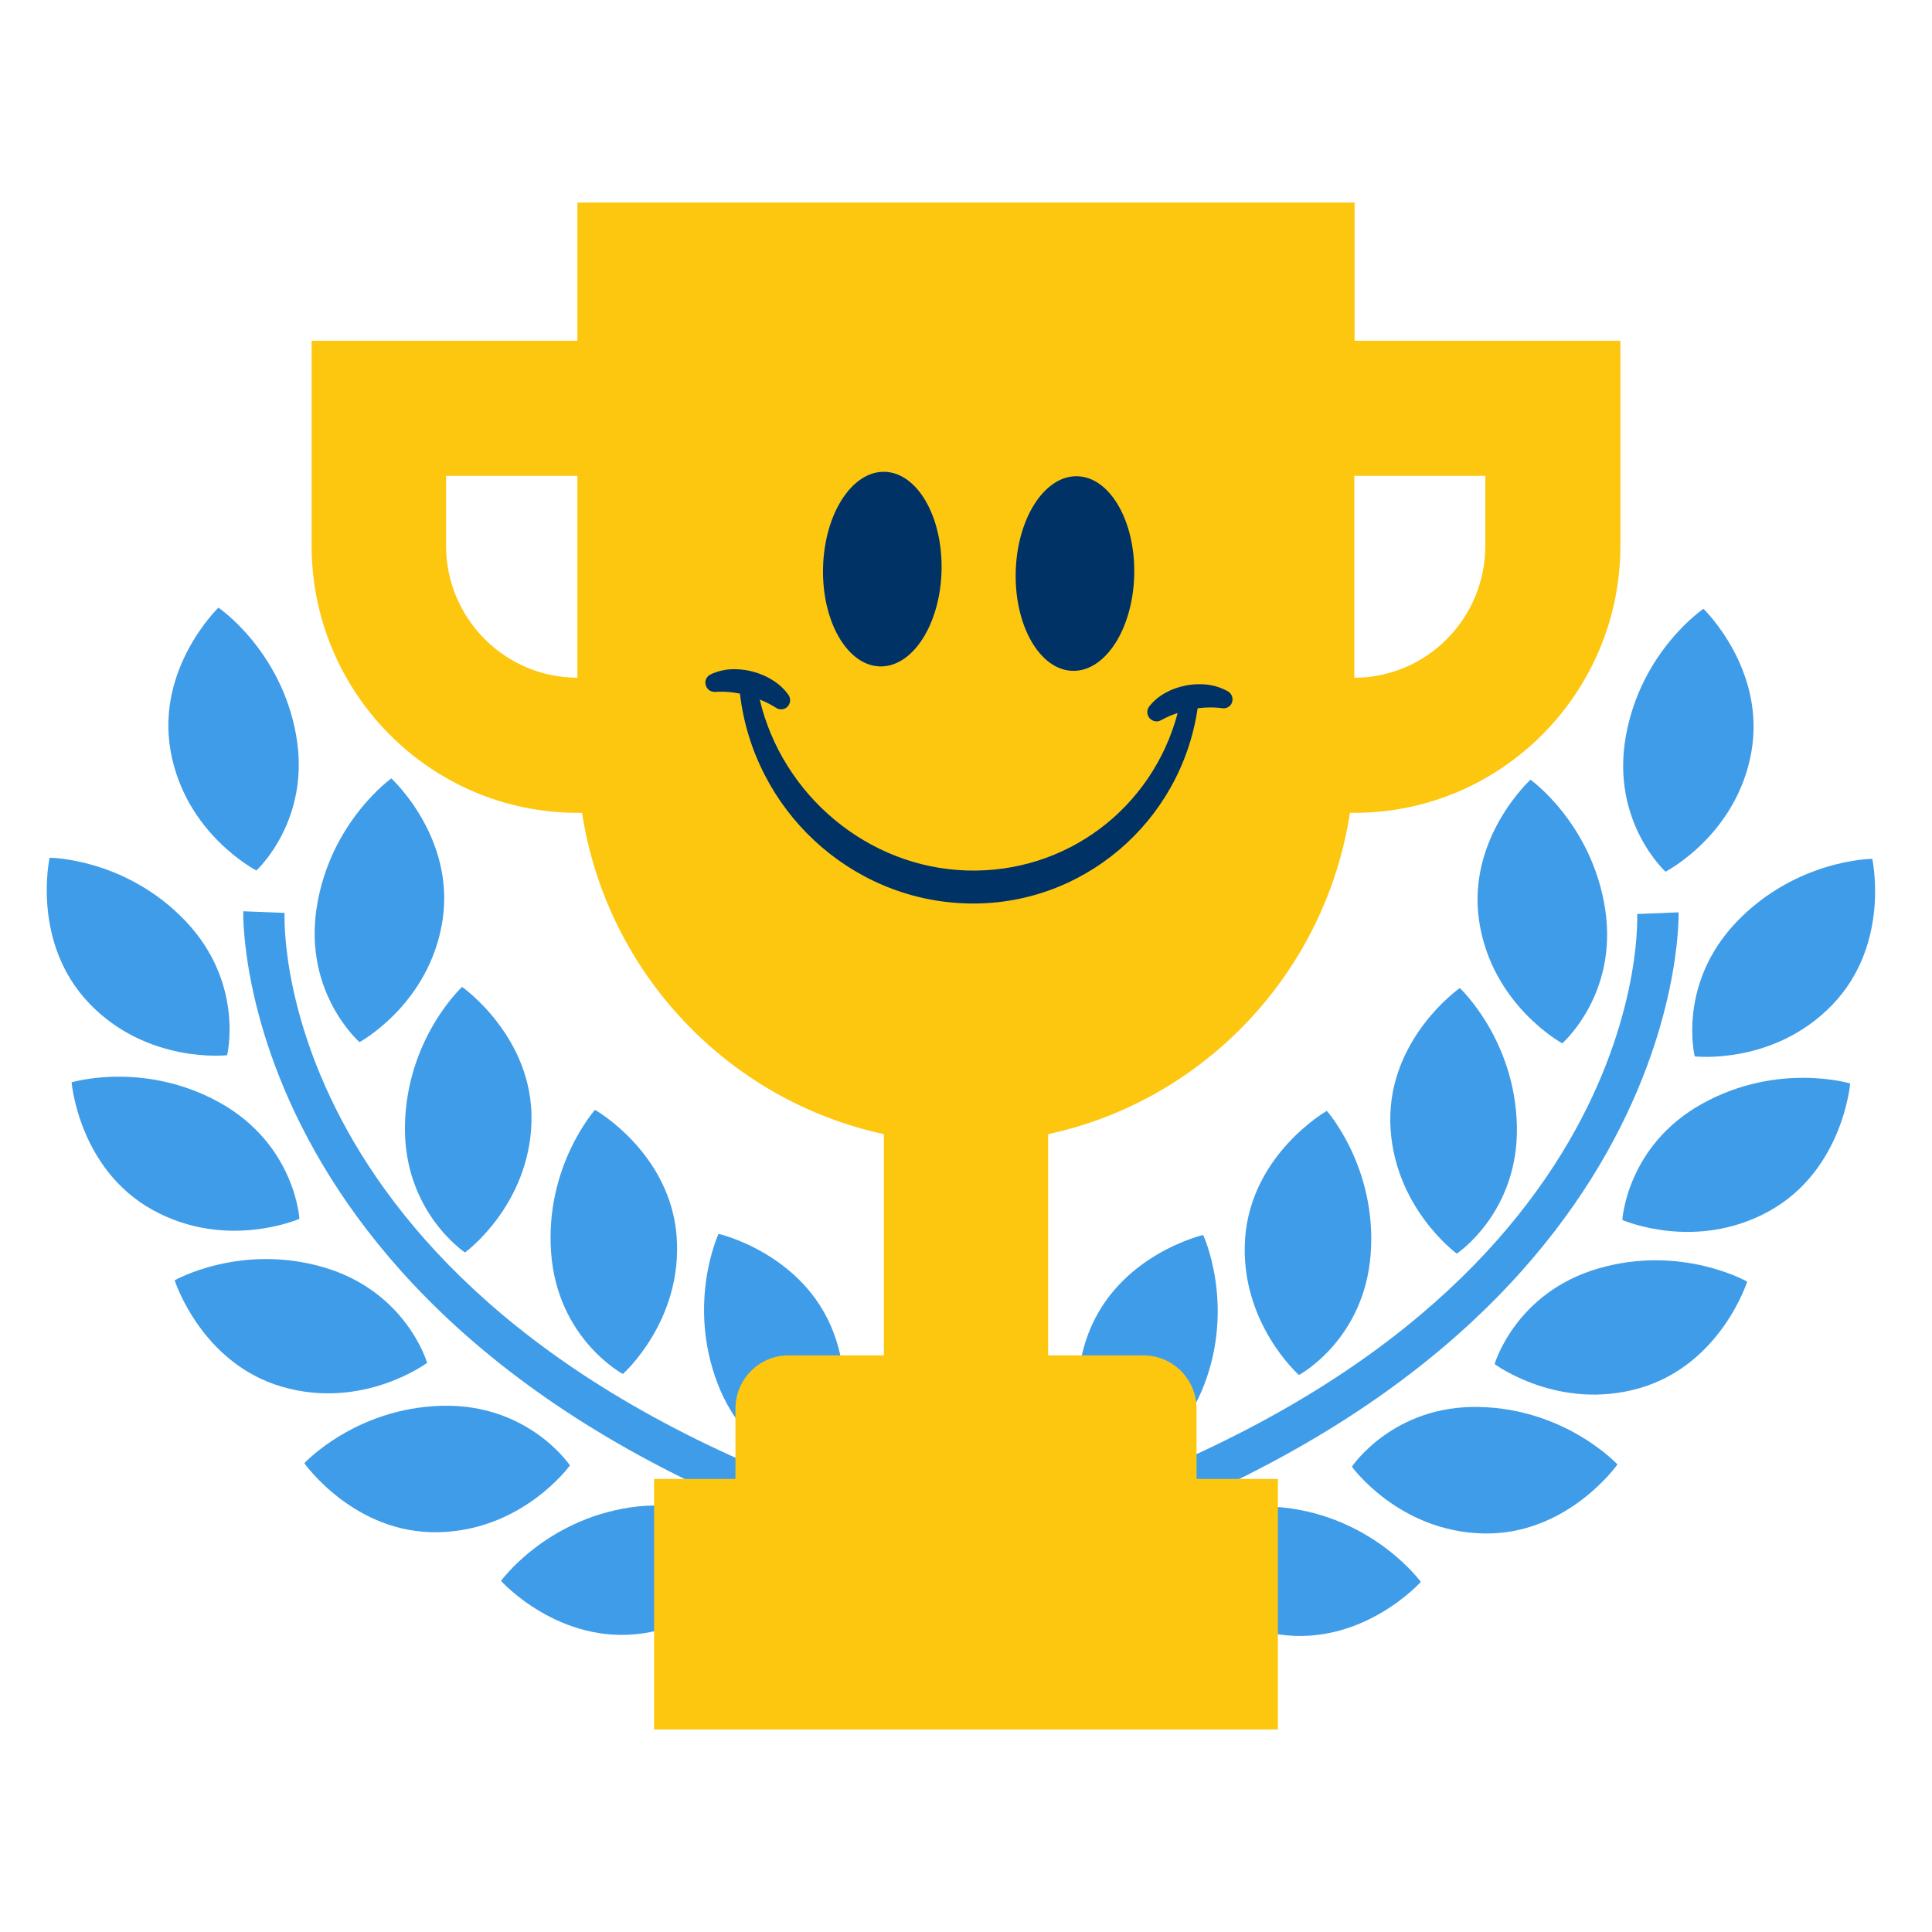
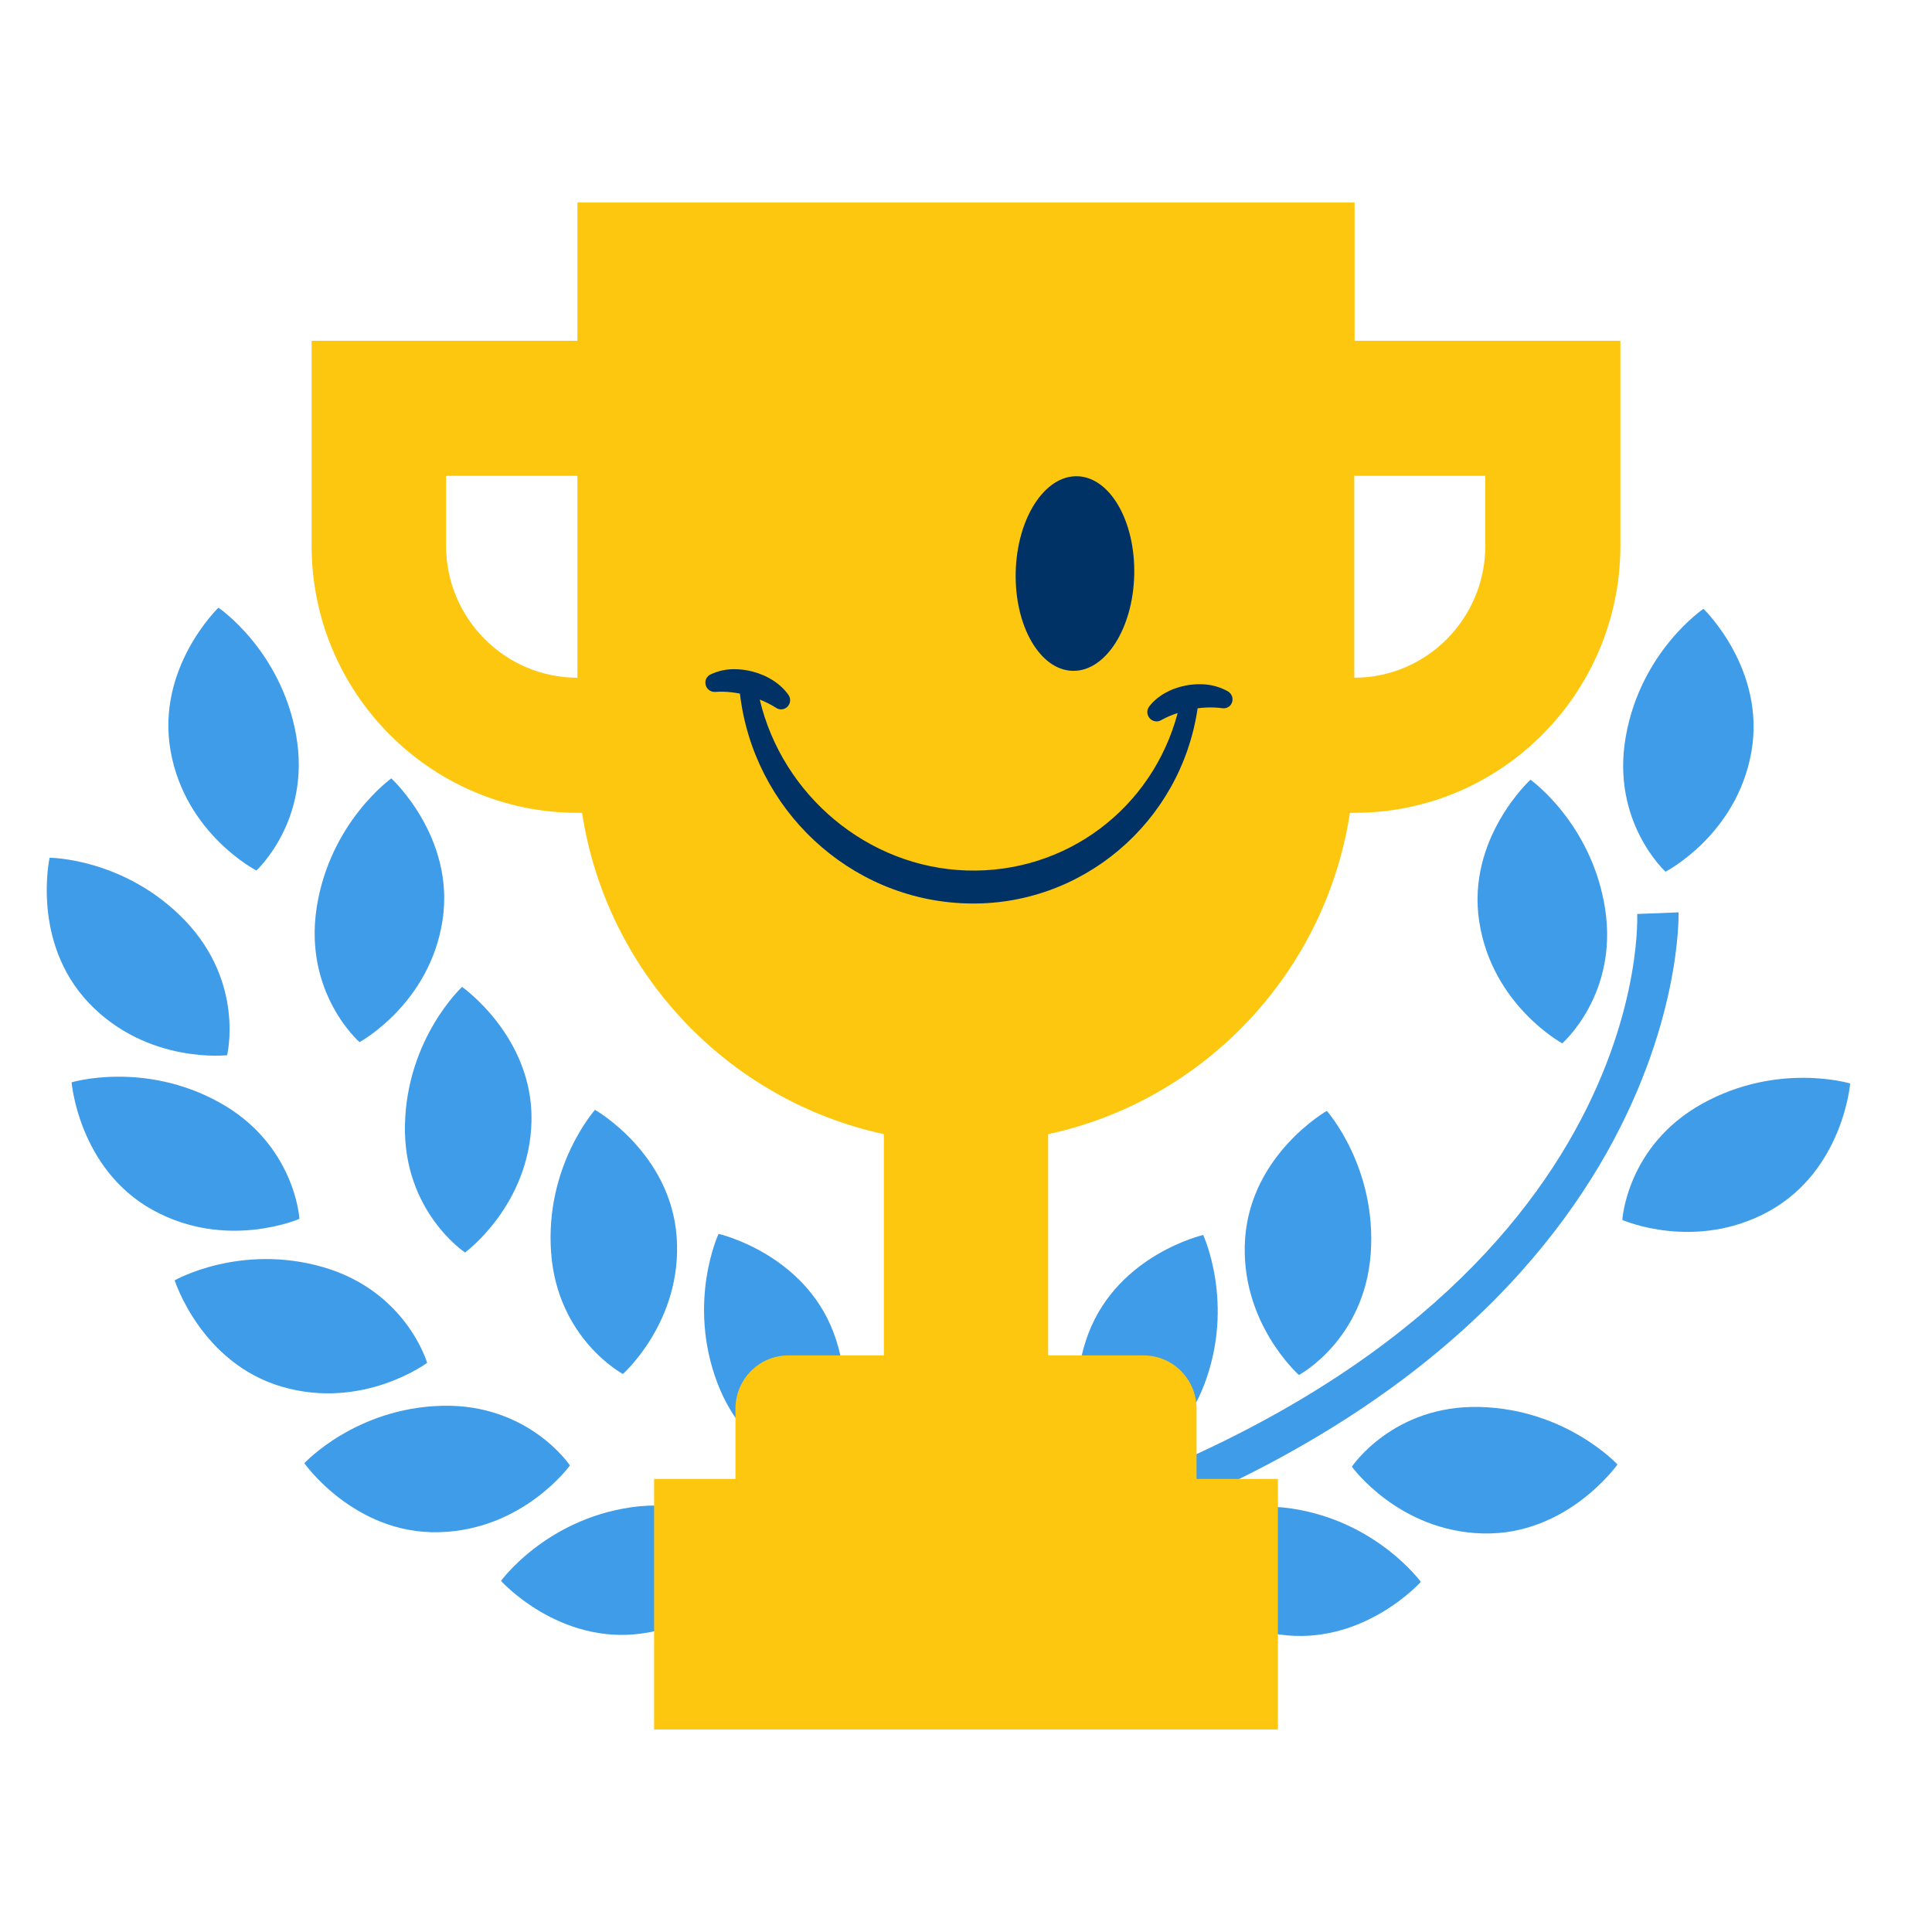
<svg xmlns="http://www.w3.org/2000/svg" width="124" height="124" viewBox="0 0 124 124" fill="none">
  <path d="M14.576 67.726C14.576 67.726 15.719 63.097 11.879 59.086C8.024 55.067 3.184 55.052 3.184 55.052C3.184 55.052 1.98 60.487 5.732 64.404C9.481 68.31 14.576 67.726 14.576 67.726Z" fill="#3F9CE8" />
  <path d="M23.076 66.886C23.076 66.886 27.576 64.444 28.401 59.078C29.23 53.727 25.116 49.96 25.116 49.96C25.116 49.96 21.174 52.764 20.323 58.261C19.48 63.762 23.076 66.886 23.076 66.886Z" fill="#3F9CE8" />
  <path d="M29.846 80.388C29.846 80.388 33.992 77.37 34.113 71.949C34.222 66.536 29.656 63.342 29.656 63.342C29.656 63.342 26.111 66.627 25.991 72.194C25.87 77.757 29.846 80.388 29.846 80.388Z" fill="#3F9CE8" />
  <path d="M43.43 79.384C43.036 73.986 38.189 71.233 38.189 71.233C38.189 71.233 34.969 74.836 35.371 80.388C35.772 85.94 39.977 88.185 39.977 88.185C39.977 88.185 43.821 84.787 43.43 79.384Z" fill="#3F9CE8" />
  <path d="M52.707 94.916C52.707 94.916 55.419 90.568 53.488 85.498C51.557 80.432 46.118 79.191 46.118 79.191C46.118 79.191 44.071 83.578 46.049 88.78C48.035 93.974 52.707 94.916 52.707 94.916Z" fill="#3F9CE8" />
  <path d="M16.454 55.87C16.454 55.87 19.98 52.661 19.006 47.186C18.031 41.714 14.02 39.002 14.02 39.002C14.02 39.002 10.001 42.864 10.95 48.204C11.899 53.533 16.454 55.87 16.454 55.87Z" fill="#3F9CE8" />
  <path d="M19.218 78.227C19.218 78.227 18.948 73.464 14.094 70.763C9.228 68.069 4.596 69.467 4.596 69.467C4.596 69.467 5.048 75.019 9.786 77.651C14.532 80.282 19.218 78.227 19.218 78.227Z" fill="#3F9CE8" />
  <path d="M27.414 87.47C27.414 87.47 26.093 82.889 20.76 81.334C15.416 79.779 11.211 82.173 11.211 82.173C11.211 82.173 12.894 87.484 18.095 89.003C23.304 90.525 27.414 87.47 27.414 87.47Z" fill="#3F9CE8" />
  <path d="M36.58 94.055C36.58 94.055 33.937 90.091 28.381 90.226C22.818 90.361 19.533 93.912 19.533 93.912C19.533 93.912 22.745 98.475 28.159 98.34C33.579 98.216 36.58 94.055 36.58 94.055Z" fill="#3F9CE8" />
  <path d="M40.493 96.742C34.989 97.548 32.156 101.465 32.156 101.465C32.156 101.465 35.883 105.612 41.249 104.834C46.618 104.053 49.09 99.57 49.09 99.57C49.09 99.57 45.994 95.949 40.493 96.742Z" fill="#3F9CE8" />
-   <path d="M18.266 58.593L15.613 58.487C15.605 58.779 14.945 87.524 58.32 100.483L59.08 97.942C17.777 85.601 18.219 59.684 18.266 58.593Z" fill="#3F9CE8" />
-   <path d="M108.772 67.802C108.772 67.802 113.868 68.386 117.617 64.474C121.369 60.56 120.165 55.122 120.165 55.122C120.165 55.122 115.325 55.144 111.466 59.159C107.623 63.178 108.772 67.802 108.772 67.802Z" fill="#3F9CE8" />
  <path d="M94.941 59.155C95.766 64.517 100.267 66.963 100.267 66.963C100.267 66.963 103.859 63.842 103.023 58.345C102.172 52.844 98.23 50.044 98.23 50.044C98.23 50.044 94.116 53.804 94.941 59.155Z" fill="#3F9CE8" />
-   <path d="M93.693 63.415C93.693 63.415 89.126 66.609 89.232 72.022C89.353 77.435 93.499 80.461 93.499 80.461C93.499 80.461 97.475 77.826 97.358 72.266C97.234 66.711 93.693 63.415 93.693 63.415Z" fill="#3F9CE8" />
  <path d="M79.916 79.461C79.529 84.86 83.369 88.251 83.369 88.251C83.369 88.251 87.567 86.013 87.976 80.458C88.374 74.906 85.158 71.299 85.158 71.299C85.158 71.299 80.318 74.055 79.916 79.461Z" fill="#3F9CE8" />
  <path d="M69.86 85.575C67.929 90.641 70.641 94.989 70.641 94.989C70.641 94.989 75.31 94.047 77.295 88.856C79.274 83.655 77.222 79.264 77.222 79.264C77.222 79.264 71.798 80.508 69.86 85.575Z" fill="#3F9CE8" />
  <path d="M106.897 55.946C106.897 55.946 111.453 53.61 112.405 48.277C113.354 42.937 109.332 39.075 109.332 39.075C109.332 39.075 105.317 41.787 104.349 47.259C103.371 52.738 106.897 55.946 106.897 55.946Z" fill="#3F9CE8" />
  <path d="M109.25 70.839C104.395 73.537 104.125 78.3 104.125 78.3C104.125 78.3 108.816 80.359 113.557 77.727C118.295 75.096 118.748 69.54 118.748 69.54C118.748 69.54 114.116 68.138 109.25 70.839Z" fill="#3F9CE8" />
-   <path d="M102.582 81.414C97.249 82.969 95.928 87.55 95.928 87.55C95.928 87.55 100.045 90.602 105.254 89.087C110.456 87.572 112.138 82.257 112.138 82.257C112.138 82.257 107.926 79.856 102.582 81.414Z" fill="#3F9CE8" />
  <path d="M94.964 90.302C89.408 90.167 86.766 94.135 86.766 94.135C86.766 94.135 89.763 98.293 95.187 98.42C100.6 98.552 103.812 93.993 103.812 93.993C103.812 93.993 100.534 90.441 94.964 90.302Z" fill="#3F9CE8" />
  <path d="M82.854 96.814C77.35 96.022 74.262 99.636 74.262 99.636C74.262 99.636 76.737 104.122 82.099 104.903C87.468 105.681 91.192 101.53 91.192 101.53C91.192 101.53 88.359 97.621 82.854 96.814Z" fill="#3F9CE8" />
  <path d="M107.734 58.556L105.077 58.662C105.124 59.761 105.566 85.667 64.264 98.008L65.023 100.545C108.402 87.594 107.742 58.848 107.734 58.556Z" fill="#3F9CE8" />
  <path d="M86.921 13H37.059V21.871H20V35.027C20 44.478 27.653 52.168 37.059 52.168H37.358C38.932 62.441 46.725 70.631 56.729 72.793V86.991H50.611C48.717 86.991 47.203 88.532 47.203 90.415V94.92H41.981V111H82.019V94.92H76.797V90.415C76.797 88.513 75.263 86.991 73.389 86.991H67.271V72.793C77.295 70.631 85.068 62.42 86.642 52.168H86.941C96.347 52.168 104 44.478 104 35.027V21.871H86.941V13H86.921ZM37.059 43.497C32.416 43.497 28.629 39.693 28.629 35.027V30.541H37.059V43.497ZM95.331 30.541V35.027C95.331 39.693 91.564 43.497 86.921 43.497V30.541H95.331Z" fill="#FDC70F" />
  <path d="M68.847 43.056C70.948 43.105 72.716 40.348 72.797 36.899C72.877 33.45 71.24 30.615 69.139 30.566C67.039 30.518 65.27 33.275 65.19 36.724C65.109 40.173 66.746 43.008 68.847 43.056Z" fill="#003266" />
-   <path d="M56.482 42.772C58.582 42.82 60.351 40.063 60.431 36.614C60.512 33.165 58.875 30.33 56.774 30.282C54.674 30.233 52.905 32.99 52.825 36.439C52.744 39.888 54.381 42.723 56.482 42.772Z" fill="#003266" />
  <path d="M78.803 44.368C78.287 44.081 77.706 43.925 77.115 43.916C76.776 43.906 76.436 43.934 76.105 43.998C75.121 44.19 74.266 44.677 73.759 45.345C73.692 45.431 73.651 45.533 73.64 45.64C73.629 45.748 73.648 45.857 73.695 45.956C73.74 46.053 73.812 46.137 73.903 46.198C73.994 46.259 74.1 46.294 74.209 46.3C74.315 46.305 74.42 46.28 74.511 46.229C74.851 46.038 75.211 45.883 75.585 45.765C73.959 51.882 68.424 56.075 62.028 55.869C55.687 55.664 50.218 51.046 48.761 44.899C49.13 45.042 49.484 45.221 49.817 45.433C49.907 45.492 50.012 45.526 50.119 45.529C50.229 45.53 50.337 45.501 50.43 45.445C50.523 45.389 50.597 45.309 50.644 45.214C50.696 45.117 50.719 45.009 50.711 44.899C50.703 44.79 50.664 44.684 50.599 44.594C50.112 43.898 49.272 43.353 48.294 43.1C47.964 43.014 47.625 42.965 47.285 42.953C46.696 42.924 46.111 43.042 45.588 43.295C45.47 43.355 45.377 43.452 45.323 43.569C45.269 43.687 45.258 43.82 45.29 43.946C45.315 44.072 45.383 44.186 45.483 44.27C45.584 44.354 45.71 44.403 45.842 44.409C45.863 44.41 45.885 44.41 45.907 44.408C46.094 44.394 46.282 44.39 46.47 44.396C46.813 44.41 47.154 44.451 47.491 44.518C48.354 51.928 54.507 57.747 62.002 57.983C69.429 58.221 75.794 52.784 76.866 45.46C77.206 45.415 77.55 45.398 77.894 45.407C78.083 45.413 78.271 45.429 78.458 45.455L78.521 45.46C78.653 45.463 78.781 45.422 78.884 45.345C78.987 45.267 79.058 45.157 79.087 45.034C79.121 44.91 79.112 44.777 79.06 44.657C79.009 44.536 78.919 44.435 78.803 44.368Z" fill="#003266" />
</svg>